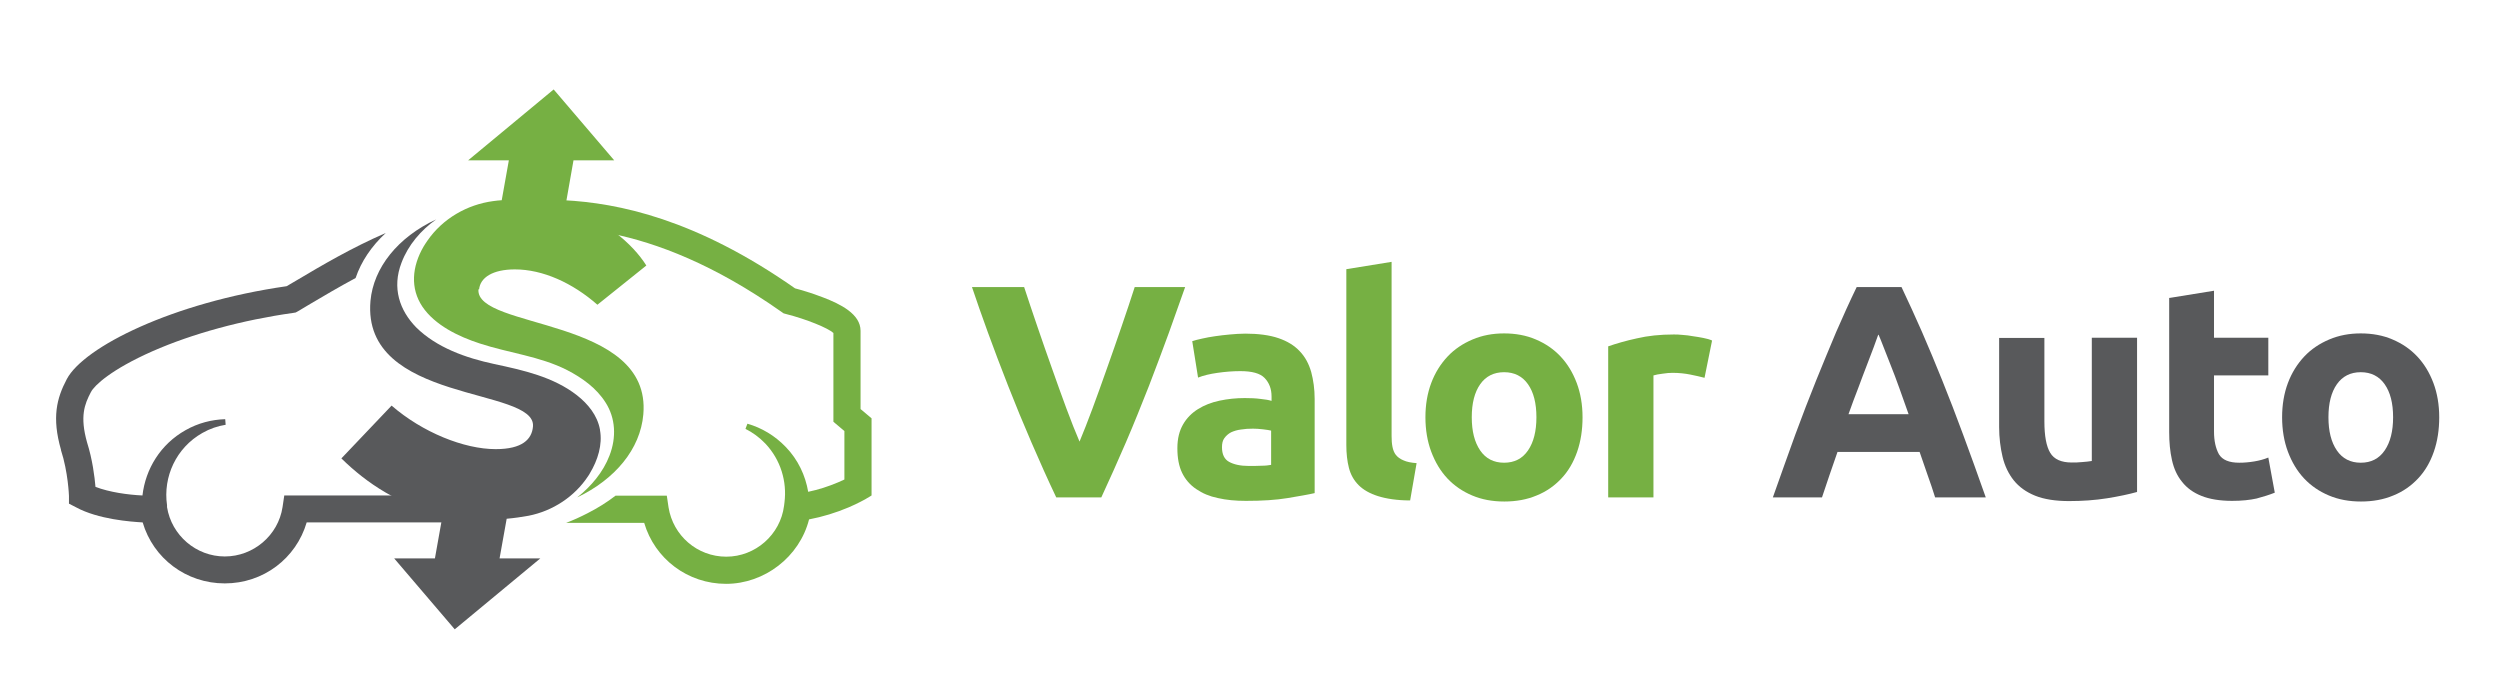
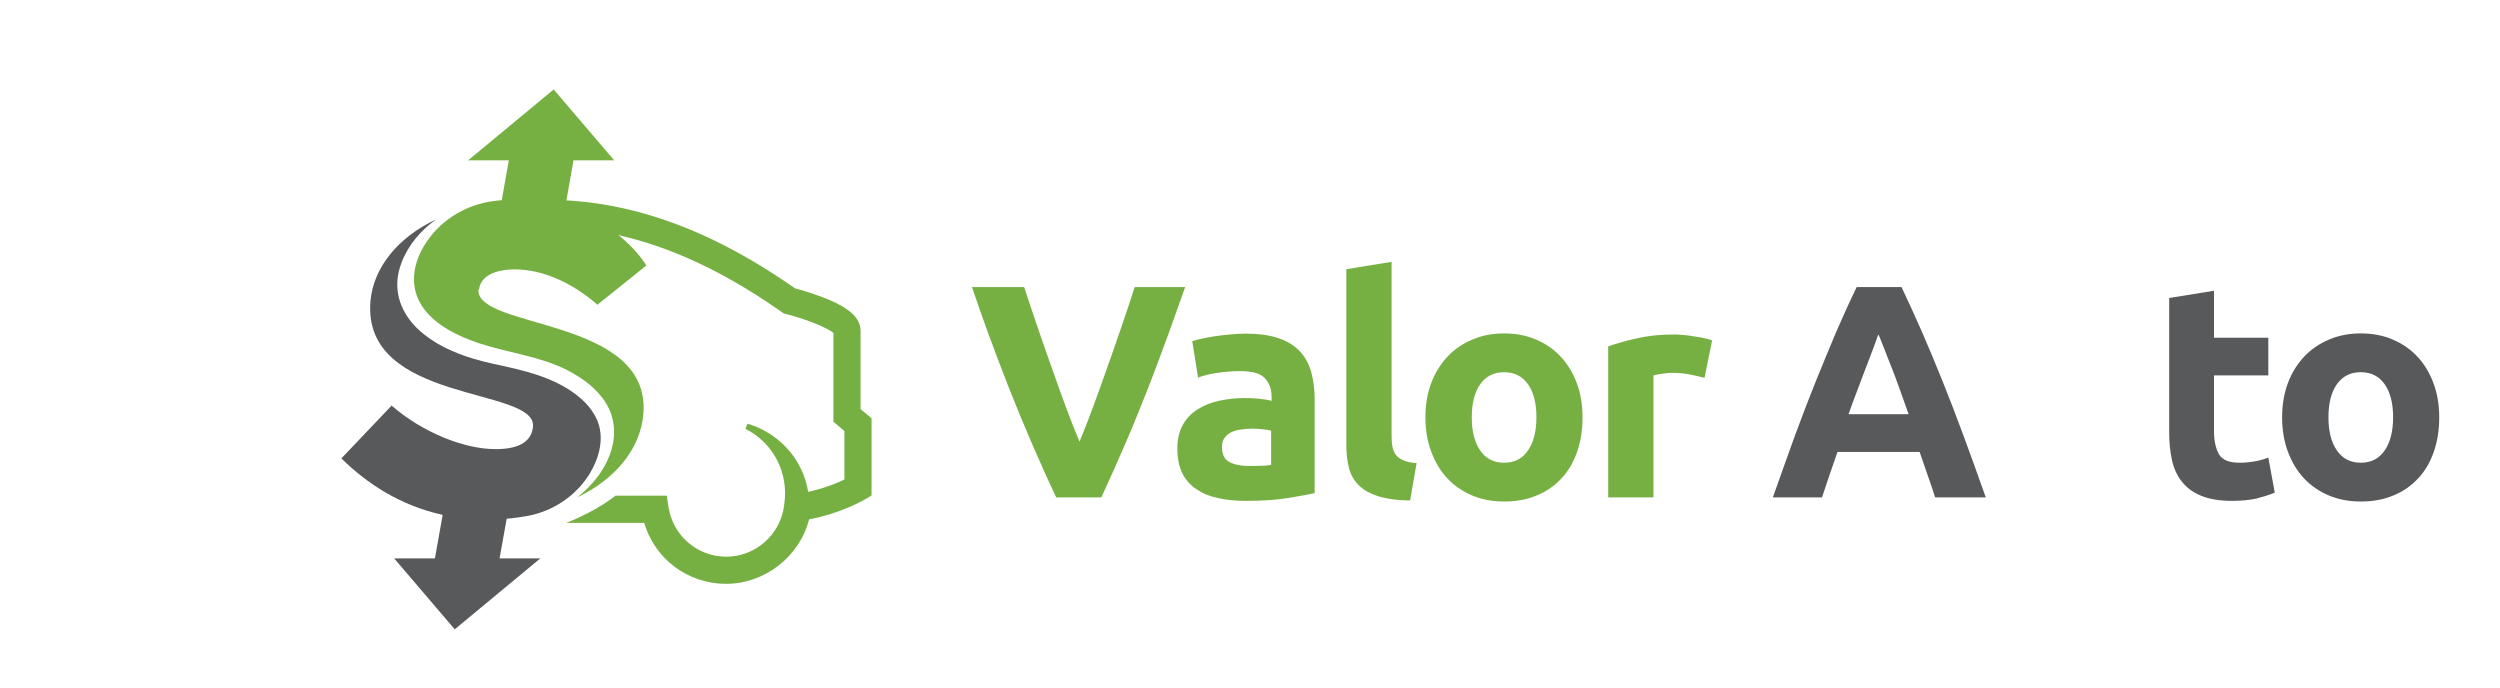
<svg xmlns="http://www.w3.org/2000/svg" id="uuid-a1f3dd1f-03df-4b4b-9a1f-b0a68f38de93" width="116" height="31.94" viewBox="0 0 116 31.94">
  <g>
    <path d="M49.01,23.08c-.39-.82-.77-1.67-1.15-2.55-.38-.88-.74-1.75-1.08-2.62-.34-.86-.65-1.69-.94-2.48-.29-.79-.53-1.49-.74-2.11h2.42c.18,.56,.39,1.17,.61,1.82s.45,1.3,.68,1.95c.23,.65,.45,1.27,.67,1.86s.42,1.1,.61,1.54c.18-.43,.38-.94,.6-1.53,.22-.59,.44-1.21,.67-1.86,.23-.65,.46-1.3,.68-1.95,.22-.65,.43-1.26,.61-1.83h2.34c-.22,.62-.47,1.33-.75,2.11s-.6,1.61-.93,2.48c-.34,.86-.69,1.74-1.07,2.62-.38,.88-.76,1.73-1.14,2.55h-2.09Z" style="fill:#76b043;" />
    <path d="M57.77,15.48c.62,0,1.14,.07,1.55,.21s.74,.34,.99,.61c.25,.26,.42,.58,.53,.96,.1,.38,.16,.79,.16,1.25v4.37c-.3,.07-.72,.14-1.25,.23-.54,.09-1.18,.13-1.94,.13-.48,0-.91-.04-1.3-.13-.39-.08-.72-.22-1.01-.42-.28-.19-.5-.44-.65-.75s-.22-.69-.22-1.14,.09-.8,.26-1.1,.41-.54,.7-.72c.29-.18,.62-.31,1-.39,.38-.08,.76-.12,1.17-.12,.27,0,.51,.01,.73,.04,.21,.02,.38,.05,.51,.09v-.2c0-.36-.11-.64-.32-.86s-.59-.32-1.13-.32c-.36,0-.71,.03-1.06,.08-.35,.05-.65,.12-.9,.22l-.27-1.69c.12-.04,.27-.08,.46-.12,.18-.04,.38-.08,.6-.11,.22-.03,.44-.06,.68-.08s.48-.04,.72-.04Zm.17,6.14c.21,0,.4,0,.59-.01,.19,0,.34-.02,.45-.04v-1.59c-.08-.02-.21-.04-.38-.06s-.32-.03-.46-.03c-.2,0-.38,.01-.56,.04-.17,.02-.33,.07-.46,.13-.13,.07-.23,.16-.31,.27-.08,.11-.11,.25-.11,.42,0,.33,.11,.56,.33,.68s.52,.19,.91,.19Z" style="fill:#76b043;" />
    <path d="M65.43,23.22c-.61,0-1.11-.08-1.49-.2-.38-.12-.68-.29-.9-.51s-.37-.49-.45-.8c-.08-.31-.12-.67-.12-1.06V12.49l2.1-.34v8.07c0,.19,.01,.36,.04,.51,.03,.15,.08,.28,.16,.38,.08,.1,.2,.19,.35,.25,.15,.07,.35,.11,.61,.13l-.3,1.73Z" style="fill:#76b043;" />
    <path d="M73.43,19.36c0,.58-.08,1.11-.25,1.6s-.41,.9-.73,1.24-.7,.61-1.15,.79c-.45,.19-.95,.28-1.5,.28s-1.04-.09-1.49-.28c-.45-.19-.83-.45-1.15-.79-.32-.34-.57-.76-.75-1.24-.18-.48-.27-1.02-.27-1.6s.09-1.11,.27-1.59c.18-.48,.44-.89,.76-1.23,.32-.34,.71-.6,1.16-.79,.45-.19,.93-.28,1.46-.28s1.03,.09,1.47,.28c.45,.19,.83,.45,1.15,.79,.32,.34,.57,.75,.75,1.23,.18,.48,.27,1.01,.27,1.59Zm-2.14,0c0-.65-.13-1.16-.39-1.53-.26-.37-.63-.56-1.11-.56s-.85,.19-1.11,.56c-.26,.37-.39,.88-.39,1.53s.13,1.16,.39,1.54c.26,.38,.63,.57,1.11,.57s.85-.19,1.11-.57c.26-.38,.39-.89,.39-1.54Z" style="fill:#76b043;" />
    <path d="M79.09,17.53c-.19-.05-.41-.1-.66-.15-.25-.05-.53-.08-.82-.08-.13,0-.29,.01-.47,.04-.18,.02-.32,.05-.42,.08v5.66h-2.1v-7.01c.38-.13,.82-.26,1.33-.37,.51-.12,1.08-.18,1.71-.18,.11,0,.25,0,.41,.02,.16,.01,.32,.03,.48,.06,.16,.02,.32,.05,.48,.08,.16,.03,.3,.07,.41,.12l-.35,1.73Z" style="fill:#76b043;" />
    <path d="M89.79,23.08c-.11-.34-.22-.69-.35-1.04-.12-.36-.25-.71-.37-1.07h-3.81c-.12,.36-.25,.71-.37,1.07-.12,.36-.24,.71-.35,1.04h-2.28c.37-1.05,.72-2.02,1.04-2.91,.33-.89,.65-1.73,.97-2.52s.63-1.54,.93-2.25c.31-.71,.62-1.4,.95-2.08h2.08c.32,.68,.64,1.37,.95,2.08,.31,.71,.62,1.46,.94,2.25,.32,.79,.64,1.63,.97,2.52s.68,1.86,1.05,2.91h-2.35Zm-2.64-7.55c-.05,.14-.12,.33-.21,.58-.09,.24-.2,.53-.32,.84-.12,.32-.26,.67-.4,1.06-.15,.38-.3,.79-.45,1.21h2.79c-.15-.42-.29-.83-.43-1.21-.14-.39-.27-.74-.4-1.06-.13-.32-.24-.6-.33-.84-.09-.24-.17-.43-.23-.57Z" style="fill:#58595b;" />
-     <path d="M99.15,22.83c-.36,.1-.82,.2-1.38,.29-.56,.09-1.16,.13-1.77,.13s-1.15-.08-1.57-.25c-.42-.17-.75-.41-.99-.71-.24-.3-.42-.67-.52-1.09-.1-.42-.16-.89-.16-1.39v-4.13h2.1v3.87c0,.68,.09,1.16,.27,1.46,.18,.3,.51,.45,1,.45,.15,0,.31,0,.48-.02,.17-.01,.32-.03,.45-.05v-5.72h2.1v7.15Z" style="fill:#58595b;" />
    <path d="M100.63,13.83l2.1-.34v2.18h2.52v1.75h-2.52v2.6c0,.44,.08,.79,.23,1.06,.16,.26,.47,.39,.94,.39,.23,0,.46-.02,.7-.06,.24-.04,.46-.1,.65-.18l.3,1.63c-.25,.1-.54,.19-.84,.27-.31,.07-.69,.11-1.14,.11-.57,0-1.05-.08-1.42-.23-.38-.15-.68-.37-.9-.65-.23-.28-.38-.61-.47-1.01s-.13-.83-.13-1.31v-6.22Z" style="fill:#58595b;" />
    <path d="M113.18,19.36c0,.58-.08,1.11-.25,1.6s-.41,.9-.73,1.24-.7,.61-1.15,.79c-.45,.19-.95,.28-1.5,.28s-1.04-.09-1.49-.28c-.45-.19-.83-.45-1.15-.79-.32-.34-.57-.76-.75-1.24-.18-.48-.27-1.02-.27-1.6s.09-1.11,.27-1.59c.18-.48,.44-.89,.76-1.23,.32-.34,.71-.6,1.16-.79,.45-.19,.93-.28,1.46-.28s1.03,.09,1.47,.28c.45,.19,.83,.45,1.15,.79,.32,.34,.57,.75,.75,1.23,.18,.48,.27,1.01,.27,1.59Zm-2.14,0c0-.65-.13-1.16-.39-1.53-.26-.37-.63-.56-1.11-.56s-.85,.19-1.11,.56c-.26,.37-.39,.88-.39,1.53s.13,1.16,.39,1.54c.26,.38,.63,.57,1.11,.57s.85-.19,1.11-.57c.26-.38,.39-.89,.39-1.54Z" style="fill:#58595b;" />
  </g>
  <g>
    <path d="M39.93,18.98v-3.63c0-.78-.93-1.24-1.74-1.55-.54-.21-1.07-.36-1.3-.42-4.61-3.23-8.21-3.96-10.73-4.09l-.07,.39c.88,.27,1.65,.69,2.28,1.16,2.11,.43,4.75,1.42,7.89,3.63l.1,.07,.11,.03c.95,.24,1.95,.65,2.2,.88v4.12l.51,.43v2.25c-.08,.04-.18,.08-.29,.13-.45,.19-.91,.34-1.39,.44-.13-.76-.47-1.49-1.04-2.08-.51-.53-1.12-.89-1.78-1.08l-.09,.24c.34,.17,.65,.4,.92,.68,.72,.76,1.01,1.77,.89,2.73h0l-.02,.16c-.17,1.34-1.33,2.36-2.68,2.36s-2.47-.98-2.68-2.29l-.08-.54h-2.38c-.39,.3-.82,.57-1.29,.81-.35,.18-.68,.33-1,.45h3.62c.49,1.67,2.02,2.83,3.8,2.83s3.41-1.25,3.85-2.99c.63-.12,1.25-.31,1.84-.56,.47-.2,.73-.36,.76-.37l.3-.18v-3.58l-.51-.43Z" style="fill:#76b043;" />
-     <path d="M20.67,23.8c-.82-.18-1.56-.46-2.23-.81h-5.25s-.08,.54-.08,.54c-.2,1.31-1.35,2.29-2.68,2.29s-2.47-.98-2.68-2.29v-.09c-.19-1.31,.42-2.66,1.64-3.35,.35-.2,.71-.32,1.08-.38l-.02-.26c-.63,.02-1.26,.18-1.84,.51-1.16,.65-1.86,1.8-2,3.03-.66-.03-1.54-.15-2.18-.4-.04-.47-.14-1.27-.39-2.06-.34-1.21-.12-1.77,.18-2.34,.16-.31,.95-1.05,2.85-1.89,1.86-.82,4.18-1.45,6.53-1.78l.12-.02,.11-.06c.18-.11,.37-.22,.57-.34,.64-.38,1.34-.79,2.1-1.2,.26-.77,.74-1.48,1.4-2.09-1.59,.69-2.96,1.5-4.14,2.2-.16,.09-.31,.18-.46,.27-5.3,.76-9.41,2.82-10.2,4.31-.47,.89-.7,1.78-.27,3.28v.02c.33,1.01,.37,2.11,.37,2.12v.36s.33,.17,.33,.17c1.03,.56,2.55,.67,3.09,.7,.49,1.67,2.02,2.83,3.81,2.83s3.31-1.16,3.8-2.83h6.36s.08-.46,.08-.46Z" style="fill:#58595b;" />
    <path d="M22.23,13.43c.05-.55,.63-.93,1.66-.93,1.3,0,2.68,.63,3.83,1.64l2.27-1.82c-.64-1.02-1.97-2.16-3.76-2.72l.38-2.16h1.89l-2.81-3.29-3.97,3.29h1.89l-.33,1.85c-.13,.01-.26,.02-.39,.04-1.21,.16-2.35,.81-3.06,1.84-.06,.08-.11,.17-.17,.26-.55,.94-.63,1.95-.06,2.8,.58,.86,1.68,1.39,2.67,1.71,1.34,.44,2.78,.59,4.04,1.23,.7,.36,1.37,.84,1.79,1.51,.46,.72,.51,1.61,.18,2.46-.29,.76-.85,1.43-1.5,1.94,1.76-.84,2.93-2.24,3.07-3.85,.4-4.54-7.81-3.93-7.65-5.81Z" style="fill:#76b043;" />
    <path d="M27.84,19.94c-.12-.67-.56-1.2-1.07-1.6-1.09-.85-2.48-1.16-3.84-1.45-1.31-.28-2.67-.76-3.62-1.7-.77-.79-1.13-1.83-.68-3,.31-.82,.9-1.51,1.61-2.01-1.79,.83-2.91,2.25-3.05,3.78-.42,4.78,7.7,3.98,7.54,5.83-.05,.59-.49,1.05-1.73,1.05-1.47,0-3.4-.78-4.83-2.02l-2.33,2.45c1.18,1.16,2.71,2.18,4.7,2.62l-.36,2.02h-1.89l2.81,3.29,3.97-3.29h-1.89l.33-1.84c.35-.03,.69-.08,1.02-.14,1.11-.22,2.13-.88,2.76-1.84,.03-.04,.06-.09,.08-.13,.37-.61,.59-1.33,.47-2Z" style="fill:#58595b;" />
  </g>
</svg>